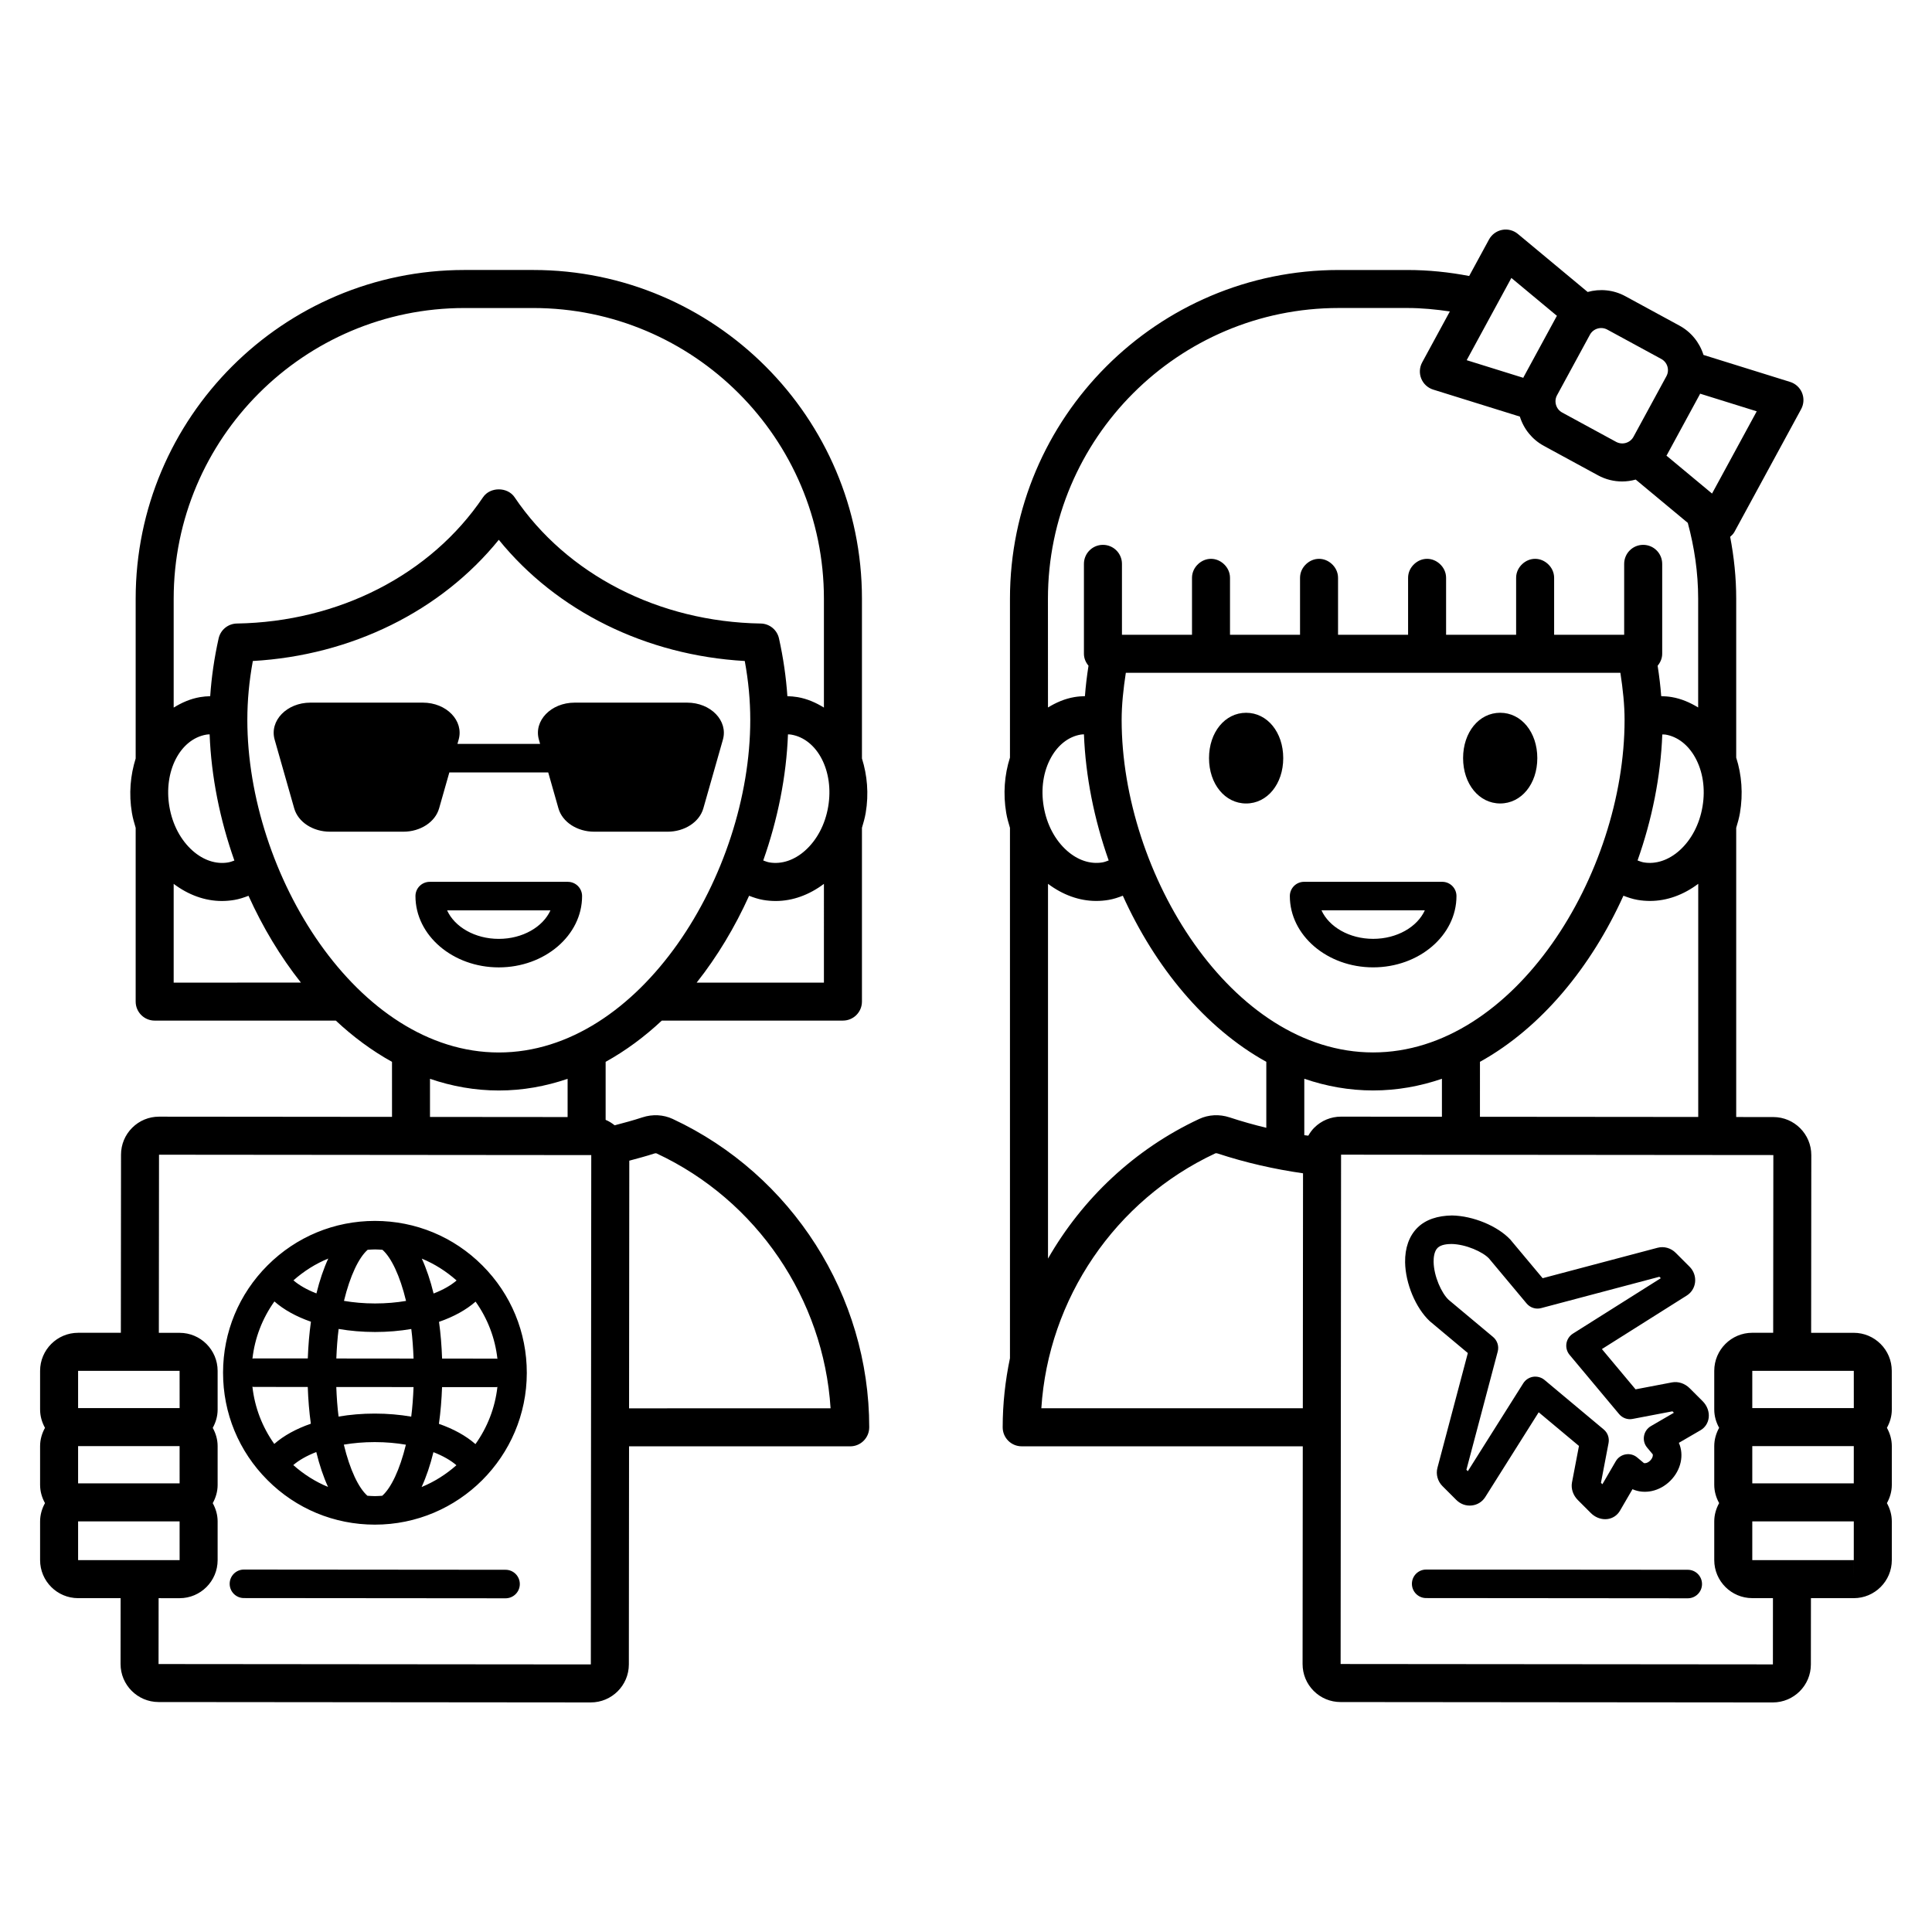
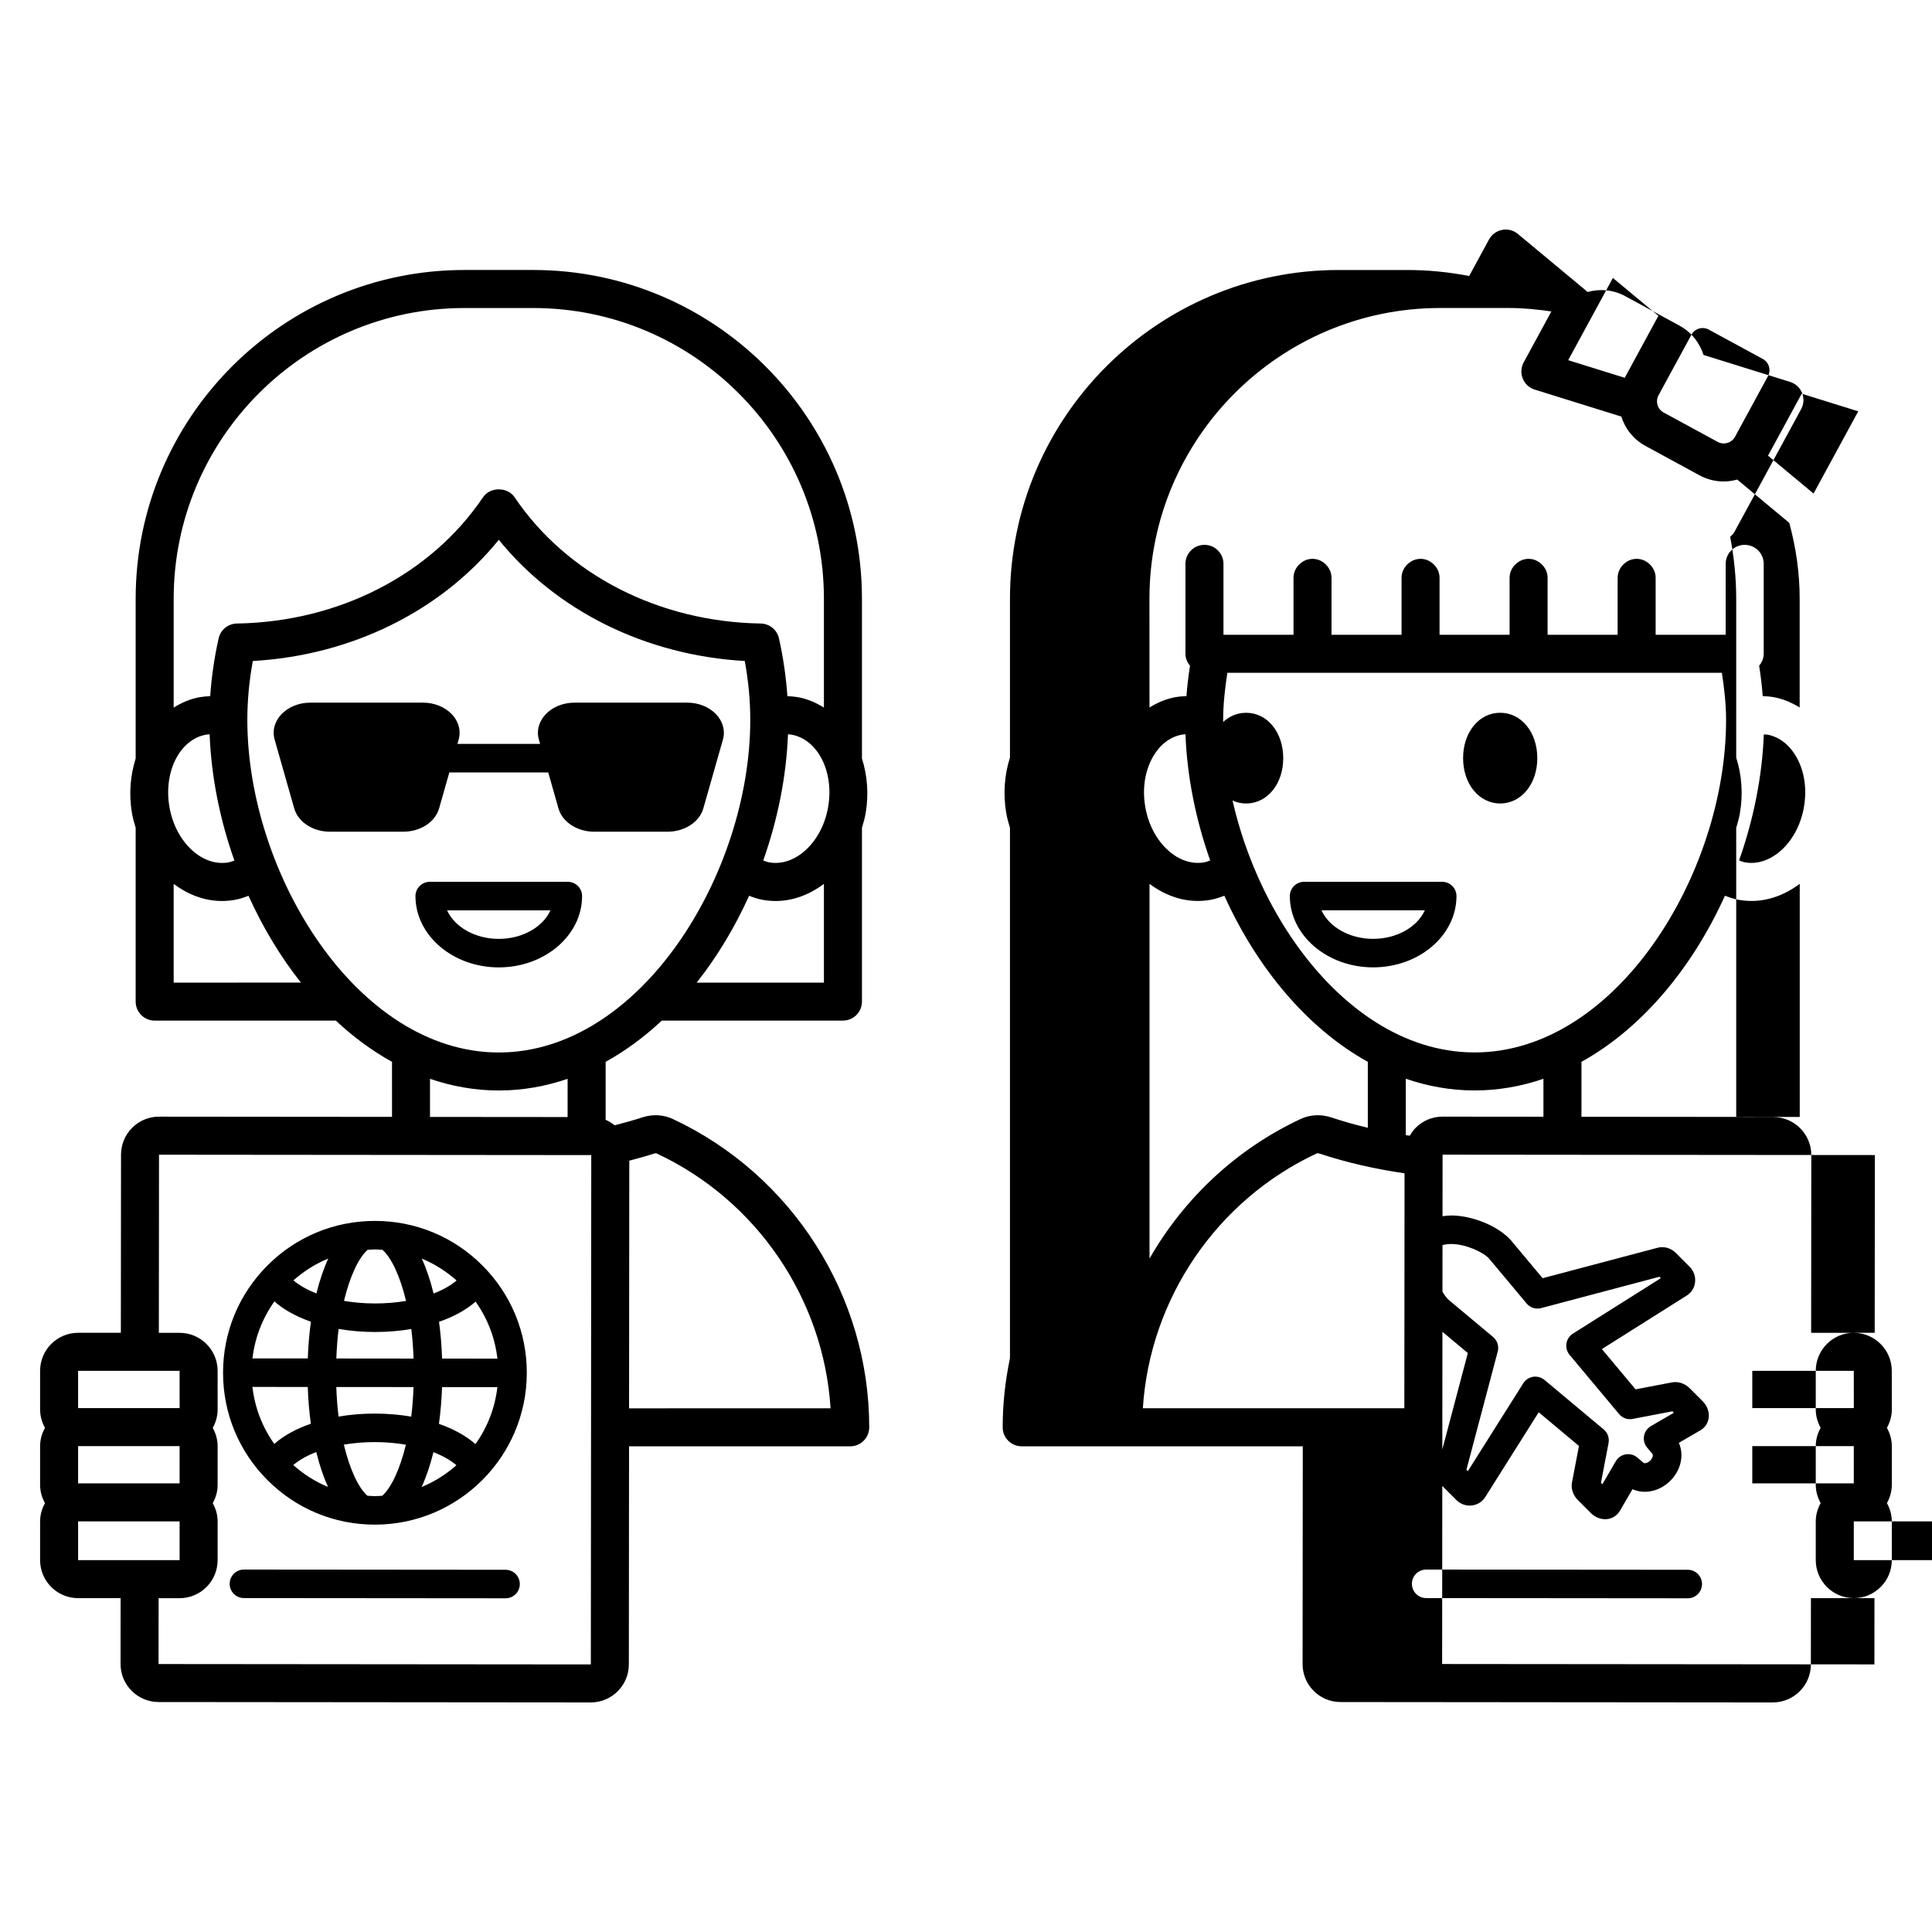
<svg xmlns="http://www.w3.org/2000/svg" fill="#000000" width="800px" height="800px" version="1.1" viewBox="144 144 512 512">
-   <path d="m484.07 344.91c0 6.852-4.227 12.02-9.832 12.02-5.606 0-9.836-5.168-9.836-12.02 0-6.852 4.231-12.016 9.836-12.016 5.606 0 9.832 5.164 9.832 12.016zm57.496 12.016c5.606 0 9.836-5.168 9.836-12.02 0-6.852-4.231-12.016-9.836-12.016-5.606 0-9.832 5.164-9.832 12.016 0 6.852 4.227 12.02 9.832 12.02zm-33.664 43.434c-12.176 0-22.082-8.477-22.082-18.895 0-2.086 1.691-3.777 3.777-3.777h36.605c2.086 0 3.777 1.691 3.777 3.777 0.004 10.418-9.898 18.895-22.078 18.895zm0-7.555c6.312 0 11.695-3.16 13.691-7.559h-27.387c2.004 4.398 7.387 7.559 13.695 7.559zm-133.55 129.45c0 2.785-2.254 5.039-5.039 5.039l-58.609-0.004-0.051 57.805c-0.004 5.551-4.527 10.066-10.082 10.066h-0.004l-114.55-0.102c-5.559-0.012-10.07-4.535-10.066-10.086l0.016-17.445h-11.262c-5.559 0-10.078-4.523-10.078-10.078v-10.262c0-1.766 0.496-3.398 1.297-4.844-0.801-1.445-1.297-3.078-1.297-4.844v-10.262c0-1.766 0.496-3.402 1.297-4.848-0.801-1.445-1.297-3.082-1.297-4.848v-10.258c0-5.555 4.519-10.078 10.078-10.078h11.324l0.043-47.211c0.004-2.691 1.055-5.219 2.961-7.125 1.902-1.898 4.426-2.941 7.113-2.941h0.02l61.723 0.055-0.004-14.582c-5.301-2.938-10.285-6.621-14.887-10.93h-48.004c-2.781 0-5.039-2.254-5.039-5.039v-46.055c-0.387-1.289-0.766-2.582-0.992-3.938-0.863-5.09-0.395-10.02 0.992-14.434v-42.34c0-48.035 39.082-87.117 87.117-87.117h18.238c48.035 0 87.117 39.082 87.117 87.117v42.336c1.391 4.414 1.855 9.344 0.992 14.438-0.23 1.352-0.605 2.648-0.992 3.938v46.051c0 2.785-2.254 5.039-5.039 5.039h-48c-4.602 4.309-9.586 7.992-14.887 10.93v15.375c0.863 0.352 1.652 0.859 2.394 1.445 2.453-0.645 4.906-1.301 7.332-2.098 2.703-0.891 5.57-0.742 8.07 0.422 31.625 14.781 52.059 46.852 52.059 81.711zm-12.004-144.02c-3.898 2.922-8.277 4.539-12.766 4.539-1.105 0-2.219-0.09-3.328-0.281-1.305-0.223-2.531-0.641-3.734-1.105-3.754 8.309-8.434 16.113-13.895 23.016h33.723zm-8.672-39.555c-0.285-0.047-0.57-0.047-0.855-0.07-0.426 11.184-2.719 22.586-6.555 33.426 0.547 0.199 1.082 0.422 1.668 0.52 3.18 0.527 6.516-0.566 9.383-3.106 3.176-2.812 5.367-6.961 6.164-11.684 1.586-9.34-2.816-17.898-9.805-19.086zm-163.65-7.16c2.133-1.316 4.441-2.34 6.992-2.773 0.898-0.152 1.797-0.223 2.688-0.25 0.34-5.008 1.062-10.062 2.231-15.312 0.508-2.277 2.508-3.902 4.836-3.945 27.008-0.438 51.391-12.953 65.238-33.469 1.875-2.781 6.481-2.781 8.355 0 13.844 20.516 38.23 33.031 65.234 33.469 2.328 0.039 4.328 1.668 4.836 3.941 1.152 5.168 1.883 10.293 2.227 15.316 0.895 0.023 1.793 0.094 2.695 0.246 2.551 0.434 4.856 1.457 6.988 2.773v-28.844c0-42.48-34.562-77.043-77.039-77.043h-18.238c-42.48 0-77.043 34.562-77.043 77.043zm-1.137 26.25c0.801 4.723 2.988 8.871 6.164 11.684 2.871 2.543 6.211 3.633 9.383 3.106 0.578-0.098 1.125-0.305 1.676-0.508-3.84-10.848-6.133-22.254-6.559-33.441-0.285 0.023-0.566 0.023-0.855 0.07-6.992 1.188-11.391 9.746-9.809 19.09zm34.859 46.633c-5.461-6.898-10.137-14.703-13.891-23.008-1.211 0.461-2.441 0.879-3.742 1.098-1.109 0.188-2.223 0.281-3.324 0.281-4.488 0-8.871-1.613-12.766-4.539v26.172zm52.438 18.516c37.531 0 66.641-47.375 66.641-88.129 0-5.133-0.477-10.277-1.457-15.617-26.16-1.492-49.855-13.215-65.184-32.121-15.328 18.906-39.023 30.629-65.184 32.121-0.98 5.344-1.457 10.484-1.457 15.617 0 40.754 29.109 88.129 66.641 88.129zm0 10.074c-6.332 0-12.426-1.109-18.234-3.094v10.102l36.469 0.031v-10.133c-5.809 1.984-11.902 3.094-18.234 3.094zm-111.49 84.172h26.898 0.008l-0.008-9.875h-26.898zm0 19.949h26.898 0.004l-0.004-9.875h-26.898zm26.902 20.34-0.004-10.262h-26.898v10.262zm109.09-107.34-114.55-0.102-0.043 47.203h5.5c5.559 0 10.078 4.523 10.078 10.078v10.258c0 1.766-0.496 3.402-1.297 4.848 0.801 1.445 1.297 3.082 1.297 4.848v10.262c0 1.766-0.496 3.398-1.297 4.844 0.801 1.445 1.297 3.078 1.297 4.844v10.262c0 5.555-4.519 10.078-10.078 10.078l-5.562-0.004-0.016 17.457 114.56 0.102zm63.422 67.105c-1.848-28.984-19.523-55.125-46.082-67.535-0.156-0.078-0.41-0.07-0.637 0.012-0.004 0-0.004 0-0.008 0.004-2.191 0.723-4.406 1.289-6.617 1.895l-0.059 65.629zm-87.93-116.85c-12.176 0-22.082-8.477-22.082-18.895 0-2.086 1.691-3.777 3.777-3.777h36.605c2.086 0 3.777 1.691 3.777 3.777 0.004 10.418-9.902 18.895-22.078 18.895zm0-7.555c6.312 0 11.699-3.16 13.695-7.559h-27.391c1.996 4.398 7.383 7.559 13.695 7.559zm-15.816-34.578 2.715-9.535h26.203l2.711 9.535c1.031 3.617 4.957 6.176 9.477 6.176h19.441c4.519 0 8.445-2.559 9.477-6.176l5.184-18.211c1.426-5.016-3.207-9.816-9.477-9.816h-29.805c-6.269 0-10.902 4.801-9.477 9.816l0.316 1.117h-21.902l0.316-1.117c1.426-5.016-3.207-9.816-9.477-9.816h-29.805c-6.269 0-10.902 4.801-9.477 9.816l5.184 18.211c1.027 3.617 4.953 6.176 9.477 6.176h19.441c4.523 0 8.449-2.559 9.477-6.176zm-45.488 178c-7.598-7.606-11.773-17.719-11.766-28.473 0.012-10.746 4.203-20.852 11.812-28.441 7.602-7.586 17.695-11.766 28.43-11.766h0.039c10.75 0.012 20.855 4.203 28.449 11.812 7.598 7.606 11.773 17.719 11.766 28.473-0.023 22.18-18.074 40.207-40.246 40.207h-0.043c-10.746-0.008-20.848-4.199-28.441-11.812zm16.059 1.82c-1.234-2.691-2.277-5.793-3.121-9.246-2.578 0.992-4.625 2.188-6.094 3.449 2.769 2.457 5.867 4.422 9.215 5.797zm20.633-11.195c-2.523-0.434-5.277-0.684-8.227-0.688h-0.043c-2.93 0-5.668 0.246-8.18 0.672 1.609 6.684 3.922 11.504 6.25 13.547 0.652 0.039 1.301 0.098 1.961 0.098h0.035c0.648 0 1.289-0.055 1.93-0.094 2.328-2.043 4.648-6.856 6.273-13.535zm24.25-15.309c-0.102 0.008-0.188 0.059-0.289 0.059h-0.004l-14.375-0.012c-0.125 3.375-0.395 6.641-0.832 9.738 3.894 1.355 7.188 3.176 9.68 5.371 3.195-4.481 5.199-9.66 5.82-15.156zm-5.785-22.605c-2.496 2.191-5.793 4.008-9.691 5.356 0.434 3.094 0.695 6.359 0.816 9.738l14.371 0.012c0.105 0 0.191 0.051 0.293 0.059-0.609-5.496-2.602-10.676-5.789-15.164zm-14.25-11.395c1.234 2.691 2.277 5.793 3.121 9.242 2.578-0.992 4.625-2.188 6.094-3.453-2.769-2.449-5.867-4.414-9.215-5.789zm-0.055 60.523c3.352-1.367 6.453-3.324 9.223-5.773-1.465-1.266-3.512-2.465-6.09-3.461-0.844 3.445-1.895 6.543-3.133 9.234zm-20.574-49.328c2.523 0.43 5.277 0.684 8.223 0.684h0.043c2.93 0 5.672-0.246 8.184-0.672-1.609-6.684-3.922-11.5-6.25-13.547-0.652-0.039-1.301-0.098-1.961-0.098h-0.035c-0.648 0-1.285 0.055-1.926 0.094-2.336 2.043-4.656 6.859-6.277 13.539zm-2.027 15.27 20.473 0.02c-0.109-2.738-0.289-5.391-0.605-7.836-3.027 0.516-6.242 0.793-9.578 0.793h-0.051c-3.352-0.004-6.586-0.285-9.625-0.805-0.316 2.438-0.5 5.09-0.613 7.828zm-0.008 7.555c0.105 2.738 0.289 5.391 0.605 7.836 3.027-0.516 6.242-0.793 9.574-0.793h0.051c3.352 0.004 6.586 0.285 9.629 0.809 0.32-2.445 0.504-5.094 0.617-7.836zm-11.352-28.262c1.469 1.266 3.512 2.461 6.09 3.461 0.848-3.449 1.898-6.551 3.137-9.238-3.356 1.367-6.457 3.328-9.227 5.777zm-10.867 20.742c0.102-0.008 0.188-0.059 0.289-0.059h0.004l14.375 0.012c0.125-3.375 0.395-6.641 0.832-9.734-3.894-1.355-7.188-3.176-9.68-5.371-3.195 4.484-5.195 9.66-5.82 15.152zm-0.008 7.441c0.613 5.5 2.606 10.68 5.793 15.164 2.496-2.191 5.797-4.008 9.691-5.356-0.434-3.098-0.695-6.363-0.816-9.738l-14.371-0.012c-0.105 0-0.195-0.051-0.297-0.059zm67.086 48.516-69.332-0.059h-0.004c-2.086 0-3.777 1.688-3.777 3.773-0.004 2.09 1.688 3.785 3.777 3.785l69.332 0.059h0.004c2.086 0 3.777-1.688 3.777-3.773 0-2.094-1.691-3.785-3.777-3.785zm313.3 0-69.328-0.059h-0.004c-2.086 0-3.777 1.688-3.777 3.773 0 2.09 1.688 3.785 3.773 3.785l69.328 0.059h0.004c2.086 0 3.777-1.688 3.777-3.773 0-2.094-1.688-3.785-3.773-3.785zm3.938-44.68c1.199 1.191 1.805 2.844 1.605 4.402-0.176 1.402-0.973 2.609-2.176 3.305l-5.731 3.332c1.418 3.191 0.602 7.199-2.254 10.047-2.84 2.844-6.848 3.664-10.035 2.242l-3.336 5.734c-0.719 1.215-1.922 2.004-3.32 2.18-0.191 0.02-0.391 0.035-0.582 0.035-1.379 0-2.769-0.594-3.816-1.652l-3.414-3.414c-1.277-1.277-1.863-3.019-1.566-4.656l1.852-9.691-10.672-8.922-14.18 22.496c-0.789 1.234-2.07 2.035-3.531 2.199-1.555 0.176-3.031-0.367-4.133-1.473l-3.66-3.66c-1.273-1.273-1.785-3.129-1.332-4.836l8.059-30.426-10.086-8.438c-3.758-3.519-6.445-10.016-6.539-15.598-0.059-3.805 1.062-6.973 3.258-9.164 2.195-2.195 5.391-3.199 9.164-3.258 5.578 0.094 12.078 2.781 15.457 6.383l8.57 10.242 30.43-8.059c1.723-0.469 3.582 0.062 4.856 1.359l3.641 3.641c1.098 1.086 1.637 2.598 1.473 4.121-0.164 1.465-0.969 2.762-2.215 3.539l-22.48 14.18 8.922 10.672 9.664-1.844c1.648-0.305 3.398 0.277 4.684 1.559zm-7.621 3.066-0.379-0.379-10.535 2.012c-1.344 0.281-2.731-0.234-3.606-1.285l-13.121-15.691c-0.699-0.836-1.004-1.934-0.836-3.012 0.172-1.078 0.797-2.027 1.719-2.613l23.293-14.688-0.379-0.379-31.32 8.301c-1.422 0.391-2.926-0.102-3.867-1.227l-9.973-11.93c-1.613-1.719-6.082-3.769-9.93-3.832-0.961 0.012-2.746 0.098-3.695 1.043-0.945 0.945-1.059 2.723-1.043 3.695 0.062 3.848 2.117 8.316 3.988 10.066l11.773 9.84c1.121 0.941 1.605 2.449 1.227 3.867l-8.297 31.316 0.379 0.379 14.688-23.297c0.586-0.922 1.535-1.543 2.613-1.719 1.059-0.152 2.176 0.137 3.012 0.836l15.691 13.121c1.055 0.879 1.543 2.258 1.285 3.606l-2.012 10.535 0.379 0.379 3.543-6.09c0.562-0.965 1.516-1.629 2.613-1.82 1.102-0.203 2.223 0.102 3.074 0.82l1.766 1.477c0.133 0.09 0.926 0.102 1.672-0.656 0.766-0.766 0.758-1.57 0.664-1.676l-1.477-1.77c-0.715-0.852-1.02-1.977-0.82-3.074 0.191-1.098 0.855-2.051 1.82-2.613zm57.754-0.852c0 1.766-0.496 3.402-1.297 4.848 0.801 1.445 1.297 3.082 1.297 4.848v10.262c0 1.766-0.496 3.398-1.297 4.844 0.801 1.445 1.297 3.078 1.297 4.844v10.262c0 5.555-4.523 10.078-10.078 10.078h-11.355l-0.016 17.57c0 5.551-4.523 10.066-10.082 10.066h-0.004l-114.55-0.102c-2.695-0.004-5.227-1.051-7.125-2.957-1.898-1.902-2.945-4.438-2.941-7.133l0.051-57.676-74.488-0.008c-2.785 0-5.039-2.254-5.039-5.039 0-6.223 0.68-12.348 1.93-18.312v-140.56c-0.387-1.289-0.766-2.582-0.992-3.934-0.855-5.055-0.473-10.098 0.992-14.672v-42.102c0-48.035 39.078-87.117 87.117-87.117h18.238c5.59 0 11.043 0.578 16.34 1.59l5.258-9.676c0.723-1.324 1.996-2.258 3.477-2.543 1.48-0.289 3.012 0.113 4.172 1.074l18.492 15.379c3.242-0.895 6.812-0.605 9.992 1.125l14.32 7.785c3.086 1.676 5.332 4.438 6.387 7.777l22.949 7.148c1.441 0.449 2.609 1.52 3.172 2.914 0.566 1.398 0.477 2.973-0.242 4.301l-17.703 32.574c-0.277 0.504-0.691 0.891-1.109 1.266 1.02 5.32 1.602 10.793 1.602 16.406v42.102c1.469 4.574 1.848 9.617 0.992 14.672-0.23 1.352-0.605 2.648-0.992 3.938v76.641l9.836 0.008c5.551 0 10.066 4.523 10.066 10.082l-0.043 47.094h11.289c5.555 0 10.078 4.523 10.078 10.078zm-36.977-10.258v9.875h26.902 0.004l-0.004-9.875zm0 19.953v9.875h26.898l0.004-9.875zm-22.625-262.67c-0.035 0.066-0.094 0.109-0.129 0.176l12.09 10.055 11.844-21.793-15.008-4.676c-0.035 0.066-0.051 0.137-0.086 0.203zm-77.859 158.34c37.531 0 66.641-47.375 66.641-88.129 0-3.953-0.445-8.137-1.113-12.48l-131.06-0.004c-0.664 4.34-1.109 8.52-1.109 12.48 0 40.758 29.113 88.133 66.641 88.133zm-66.328-41.531c-1.203 0.465-2.434 0.883-3.738 1.105-1.105 0.188-2.219 0.281-3.324 0.281-4.488 0-8.871-1.617-12.766-4.539v99.316c9.094-15.867 22.906-28.984 40.051-36.996 2.508-1.168 5.371-1.312 8.074-0.422 3.219 1.062 6.465 1.973 9.727 2.758v-17.48c-16.27-9.012-29.527-25.215-38.023-44.023zm94.641 58.582 57.848 0.051v-61.789c-3.898 2.926-8.277 4.539-12.766 4.539-1.105 0-2.215-0.09-3.324-0.281-1.305-0.223-2.531-0.641-3.734-1.105-8.5 18.809-21.758 35.012-38.02 44.02zm58.98-82.199c0.801-4.723 0.102-9.359-1.969-13.062-1.875-3.344-4.656-5.484-7.836-6.023-0.285-0.047-0.566-0.008-0.852-0.031-0.43 11.172-2.723 22.559-6.555 33.387 0.547 0.199 1.082 0.422 1.668 0.52 3.152 0.531 6.504-0.562 9.383-3.106 3.172-2.812 5.363-6.961 6.16-11.684zm-38.547-109.02c-0.434 0.793-0.527 1.707-0.27 2.574 0.254 0.867 0.832 1.578 1.625 2.012l14.32 7.785c1.637 0.879 3.699 0.281 4.586-1.359l8.715-16.035c0.434-0.793 0.531-1.707 0.277-2.574-0.254-0.867-0.836-1.578-1.629-2.012l-14.32-7.785c-1.633-0.883-3.695-0.281-4.59 1.359zm-23.949-9.285 15.004 4.672c0.035-0.062 0.051-0.133 0.082-0.199l8.715-16.039c0.035-0.066 0.086-0.117 0.125-0.18l-12.082-10.047zm-110.96 92.035c2.152-1.312 4.465-2.324 6.992-2.75 0.938-0.16 1.871-0.227 2.801-0.25 0.191-2.609 0.516-5.312 0.945-8.062-0.723-0.871-1.211-1.949-1.211-3.168v-23.828c0-2.781 2.254-5.039 5.039-5.039s5.039 2.254 5.039 5.039v18.789h18.562v-15.086c0-1.484 0.668-2.781 1.684-3.703 0.895-0.809 2.051-1.332 3.352-1.332 1.301 0 2.461 0.527 3.352 1.332 1.02 0.922 1.684 2.223 1.684 3.703v15.086h18.559v-15.086c0-1.484 0.668-2.781 1.684-3.703 0.895-0.809 2.051-1.332 3.352-1.332s2.461 0.527 3.352 1.332c1.02 0.922 1.684 2.223 1.684 3.703v15.086h18.562v-15.086c0-1.484 0.668-2.781 1.684-3.703 0.895-0.809 2.051-1.332 3.352-1.332s2.461 0.527 3.352 1.332c1.02 0.922 1.684 2.223 1.684 3.703v15.086h18.559v-15.086c0-1.484 0.668-2.781 1.684-3.703 0.895-0.809 2.051-1.332 3.352-1.332 1.301 0 2.461 0.527 3.352 1.332 1.02 0.922 1.684 2.223 1.684 3.703v15.086h18.562v-18.789c0-2.781 2.254-5.039 5.039-5.039s5.039 2.254 5.039 5.039v23.828c0 1.219-0.488 2.297-1.211 3.168 0.43 2.75 0.758 5.457 0.949 8.062 0.93 0.023 1.863 0.09 2.801 0.25 2.523 0.426 4.84 1.438 6.992 2.75v-28.82c0-6.965-1.012-13.68-2.75-20.102l-13.801-11.473c-1.168 0.324-2.379 0.5-3.602 0.5-2.164 0-4.363-0.523-6.394-1.629-0.004 0-0.004 0-0.004-0.004l-14.316-7.785c-3.086-1.672-5.336-4.434-6.387-7.777l-22.957-7.148c-1.441-0.449-2.609-1.52-3.172-2.914-0.566-1.398-0.477-2.973 0.242-4.301l7.336-13.5c-3.676-0.539-7.406-0.914-11.23-0.914h-18.238c-42.48 0-77.043 34.562-77.043 77.043zm-1.129 26.27c0.797 4.723 2.988 8.871 6.16 11.684 2.867 2.539 6.188 3.633 9.383 3.106 0.586-0.098 1.125-0.32 1.672-0.52-3.836-10.844-6.125-22.242-6.555-33.426-0.285 0.023-0.57 0.023-0.855 0.07-3.184 0.539-5.965 2.68-7.836 6.023-2.074 3.699-2.773 8.34-1.969 13.062zm68.719 97.18c-7.613-1.098-15.18-2.801-22.629-5.254-0.242-0.09-0.48-0.094-0.648-0.016-26.555 12.414-44.23 38.559-46.074 67.535h69.297zm10.074-15.016h0.02l26.715 0.023v-10.059c-5.805 1.984-11.898 3.094-18.234 3.094s-12.43-1.109-18.238-3.098v14.953c0.352 0.055 0.707 0.078 1.059 0.129 0.438-0.75 0.938-1.469 1.57-2.102 1.898-1.898 4.422-2.941 7.109-2.941zm114.46 127.6h-5.477c-5.555 0-10.078-4.523-10.078-10.078v-10.262c0-1.766 0.496-3.398 1.297-4.844-0.801-1.445-1.297-3.078-1.297-4.844v-10.262c0-1.766 0.496-3.402 1.297-4.848-0.801-1.445-1.297-3.082-1.297-4.848v-10.258c0-5.555 4.523-10.078 10.078-10.078h5.539l0.043-47.098-114.56-0.102-0.117 134.98 114.56 0.102zm21.426-20.34h-26.902v10.262h26.898zm0.004 10.262h-0.004v5.035z" />
+   <path d="m484.07 344.91c0 6.852-4.227 12.02-9.832 12.02-5.606 0-9.836-5.168-9.836-12.02 0-6.852 4.231-12.016 9.836-12.016 5.606 0 9.832 5.164 9.832 12.016zm57.496 12.016c5.606 0 9.836-5.168 9.836-12.02 0-6.852-4.231-12.016-9.836-12.016-5.606 0-9.832 5.164-9.832 12.016 0 6.852 4.227 12.02 9.832 12.02zm-33.664 43.434c-12.176 0-22.082-8.477-22.082-18.895 0-2.086 1.691-3.777 3.777-3.777h36.605c2.086 0 3.777 1.691 3.777 3.777 0.004 10.418-9.898 18.895-22.078 18.895zm0-7.555c6.312 0 11.695-3.16 13.691-7.559h-27.387c2.004 4.398 7.387 7.559 13.695 7.559zm-133.55 129.45c0 2.785-2.254 5.039-5.039 5.039l-58.609-0.004-0.051 57.805c-0.004 5.551-4.527 10.066-10.082 10.066h-0.004l-114.55-0.102c-5.559-0.012-10.07-4.535-10.066-10.086l0.016-17.445h-11.262c-5.559 0-10.078-4.523-10.078-10.078v-10.262c0-1.766 0.496-3.398 1.297-4.844-0.801-1.445-1.297-3.078-1.297-4.844v-10.262c0-1.766 0.496-3.402 1.297-4.848-0.801-1.445-1.297-3.082-1.297-4.848v-10.258c0-5.555 4.519-10.078 10.078-10.078h11.324l0.043-47.211c0.004-2.691 1.055-5.219 2.961-7.125 1.902-1.898 4.426-2.941 7.113-2.941h0.02l61.723 0.055-0.004-14.582c-5.301-2.938-10.285-6.621-14.887-10.93h-48.004c-2.781 0-5.039-2.254-5.039-5.039v-46.055c-0.387-1.289-0.766-2.582-0.992-3.938-0.863-5.09-0.395-10.02 0.992-14.434v-42.34c0-48.035 39.082-87.117 87.117-87.117h18.238c48.035 0 87.117 39.082 87.117 87.117v42.336c1.391 4.414 1.855 9.344 0.992 14.438-0.23 1.352-0.605 2.648-0.992 3.938v46.051c0 2.785-2.254 5.039-5.039 5.039h-48c-4.602 4.309-9.586 7.992-14.887 10.93v15.375c0.863 0.352 1.652 0.859 2.394 1.445 2.453-0.645 4.906-1.301 7.332-2.098 2.703-0.891 5.57-0.742 8.07 0.422 31.625 14.781 52.059 46.852 52.059 81.711zm-12.004-144.02c-3.898 2.922-8.277 4.539-12.766 4.539-1.105 0-2.219-0.09-3.328-0.281-1.305-0.223-2.531-0.641-3.734-1.105-3.754 8.309-8.434 16.113-13.895 23.016h33.723zm-8.672-39.555c-0.285-0.047-0.57-0.047-0.855-0.07-0.426 11.184-2.719 22.586-6.555 33.426 0.547 0.199 1.082 0.422 1.668 0.52 3.18 0.527 6.516-0.566 9.383-3.106 3.176-2.812 5.367-6.961 6.164-11.684 1.586-9.34-2.816-17.898-9.805-19.086zm-163.65-7.16c2.133-1.316 4.441-2.34 6.992-2.773 0.898-0.152 1.797-0.223 2.688-0.25 0.34-5.008 1.062-10.062 2.231-15.312 0.508-2.277 2.508-3.902 4.836-3.945 27.008-0.438 51.391-12.953 65.238-33.469 1.875-2.781 6.481-2.781 8.355 0 13.844 20.516 38.23 33.031 65.234 33.469 2.328 0.039 4.328 1.668 4.836 3.941 1.152 5.168 1.883 10.293 2.227 15.316 0.895 0.023 1.793 0.094 2.695 0.246 2.551 0.434 4.856 1.457 6.988 2.773v-28.844c0-42.48-34.562-77.043-77.039-77.043h-18.238c-42.48 0-77.043 34.562-77.043 77.043zm-1.137 26.25c0.801 4.723 2.988 8.871 6.164 11.684 2.871 2.543 6.211 3.633 9.383 3.106 0.578-0.098 1.125-0.305 1.676-0.508-3.84-10.848-6.133-22.254-6.559-33.441-0.285 0.023-0.566 0.023-0.855 0.07-6.992 1.188-11.391 9.746-9.809 19.09zm34.859 46.633c-5.461-6.898-10.137-14.703-13.891-23.008-1.211 0.461-2.441 0.879-3.742 1.098-1.109 0.188-2.223 0.281-3.324 0.281-4.488 0-8.871-1.613-12.766-4.539v26.172zm52.438 18.516c37.531 0 66.641-47.375 66.641-88.129 0-5.133-0.477-10.277-1.457-15.617-26.16-1.492-49.855-13.215-65.184-32.121-15.328 18.906-39.023 30.629-65.184 32.121-0.98 5.344-1.457 10.484-1.457 15.617 0 40.754 29.109 88.129 66.641 88.129zm0 10.074c-6.332 0-12.426-1.109-18.234-3.094v10.102l36.469 0.031v-10.133c-5.809 1.984-11.902 3.094-18.234 3.094zm-111.49 84.172h26.898 0.008l-0.008-9.875h-26.898zm0 19.949h26.898 0.004l-0.004-9.875h-26.898zm26.902 20.34-0.004-10.262h-26.898v10.262zm109.09-107.34-114.55-0.102-0.043 47.203h5.5c5.559 0 10.078 4.523 10.078 10.078v10.258c0 1.766-0.496 3.402-1.297 4.848 0.801 1.445 1.297 3.082 1.297 4.848v10.262c0 1.766-0.496 3.398-1.297 4.844 0.801 1.445 1.297 3.078 1.297 4.844v10.262c0 5.555-4.519 10.078-10.078 10.078l-5.562-0.004-0.016 17.457 114.56 0.102zm63.422 67.105c-1.848-28.984-19.523-55.125-46.082-67.535-0.156-0.078-0.41-0.07-0.637 0.012-0.004 0-0.004 0-0.008 0.004-2.191 0.723-4.406 1.289-6.617 1.895l-0.059 65.629zm-87.93-116.85c-12.176 0-22.082-8.477-22.082-18.895 0-2.086 1.691-3.777 3.777-3.777h36.605c2.086 0 3.777 1.691 3.777 3.777 0.004 10.418-9.902 18.895-22.078 18.895zm0-7.555c6.312 0 11.699-3.16 13.695-7.559h-27.391c1.996 4.398 7.383 7.559 13.695 7.559zm-15.816-34.578 2.715-9.535h26.203l2.711 9.535c1.031 3.617 4.957 6.176 9.477 6.176h19.441c4.519 0 8.445-2.559 9.477-6.176l5.184-18.211c1.426-5.016-3.207-9.816-9.477-9.816h-29.805c-6.269 0-10.902 4.801-9.477 9.816l0.316 1.117h-21.902l0.316-1.117c1.426-5.016-3.207-9.816-9.477-9.816h-29.805c-6.269 0-10.902 4.801-9.477 9.816l5.184 18.211c1.027 3.617 4.953 6.176 9.477 6.176h19.441c4.523 0 8.449-2.559 9.477-6.176zm-45.488 178c-7.598-7.606-11.773-17.719-11.766-28.473 0.012-10.746 4.203-20.852 11.812-28.441 7.602-7.586 17.695-11.766 28.43-11.766h0.039c10.75 0.012 20.855 4.203 28.449 11.812 7.598 7.606 11.773 17.719 11.766 28.473-0.023 22.18-18.074 40.207-40.246 40.207h-0.043c-10.746-0.008-20.848-4.199-28.441-11.812zm16.059 1.82c-1.234-2.691-2.277-5.793-3.121-9.246-2.578 0.992-4.625 2.188-6.094 3.449 2.769 2.457 5.867 4.422 9.215 5.797zm20.633-11.195c-2.523-0.434-5.277-0.684-8.227-0.688h-0.043c-2.93 0-5.668 0.246-8.18 0.672 1.609 6.684 3.922 11.504 6.25 13.547 0.652 0.039 1.301 0.098 1.961 0.098h0.035c0.648 0 1.289-0.055 1.93-0.094 2.328-2.043 4.648-6.856 6.273-13.535zm24.25-15.309c-0.102 0.008-0.188 0.059-0.289 0.059h-0.004l-14.375-0.012c-0.125 3.375-0.395 6.641-0.832 9.738 3.894 1.355 7.188 3.176 9.68 5.371 3.195-4.481 5.199-9.66 5.82-15.156zm-5.785-22.605c-2.496 2.191-5.793 4.008-9.691 5.356 0.434 3.094 0.695 6.359 0.816 9.738l14.371 0.012c0.105 0 0.191 0.051 0.293 0.059-0.609-5.496-2.602-10.676-5.789-15.164zm-14.25-11.395c1.234 2.691 2.277 5.793 3.121 9.242 2.578-0.992 4.625-2.188 6.094-3.453-2.769-2.449-5.867-4.414-9.215-5.789zm-0.055 60.523c3.352-1.367 6.453-3.324 9.223-5.773-1.465-1.266-3.512-2.465-6.09-3.461-0.844 3.445-1.895 6.543-3.133 9.234zm-20.574-49.328c2.523 0.43 5.277 0.684 8.223 0.684h0.043c2.93 0 5.672-0.246 8.184-0.672-1.609-6.684-3.922-11.5-6.25-13.547-0.652-0.039-1.301-0.098-1.961-0.098h-0.035c-0.648 0-1.285 0.055-1.926 0.094-2.336 2.043-4.656 6.859-6.277 13.539zm-2.027 15.27 20.473 0.02c-0.109-2.738-0.289-5.391-0.605-7.836-3.027 0.516-6.242 0.793-9.578 0.793h-0.051c-3.352-0.004-6.586-0.285-9.625-0.805-0.316 2.438-0.5 5.09-0.613 7.828zm-0.008 7.555c0.105 2.738 0.289 5.391 0.605 7.836 3.027-0.516 6.242-0.793 9.574-0.793h0.051c3.352 0.004 6.586 0.285 9.629 0.809 0.32-2.445 0.504-5.094 0.617-7.836zm-11.352-28.262c1.469 1.266 3.512 2.461 6.09 3.461 0.848-3.449 1.898-6.551 3.137-9.238-3.356 1.367-6.457 3.328-9.227 5.777zm-10.867 20.742c0.102-0.008 0.188-0.059 0.289-0.059h0.004l14.375 0.012c0.125-3.375 0.395-6.641 0.832-9.734-3.894-1.355-7.188-3.176-9.68-5.371-3.195 4.484-5.195 9.66-5.82 15.152zm-0.008 7.441c0.613 5.5 2.606 10.68 5.793 15.164 2.496-2.191 5.797-4.008 9.691-5.356-0.434-3.098-0.695-6.363-0.816-9.738l-14.371-0.012c-0.105 0-0.195-0.051-0.297-0.059zm67.086 48.516-69.332-0.059h-0.004c-2.086 0-3.777 1.688-3.777 3.773-0.004 2.09 1.688 3.785 3.777 3.785l69.332 0.059h0.004c2.086 0 3.777-1.688 3.777-3.773 0-2.094-1.691-3.785-3.777-3.785zm313.3 0-69.328-0.059h-0.004c-2.086 0-3.777 1.688-3.777 3.773 0 2.09 1.688 3.785 3.773 3.785l69.328 0.059h0.004c2.086 0 3.777-1.688 3.777-3.773 0-2.094-1.688-3.785-3.773-3.785zm3.938-44.68c1.199 1.191 1.805 2.844 1.605 4.402-0.176 1.402-0.973 2.609-2.176 3.305l-5.731 3.332c1.418 3.191 0.602 7.199-2.254 10.047-2.84 2.844-6.848 3.664-10.035 2.242l-3.336 5.734c-0.719 1.215-1.922 2.004-3.32 2.18-0.191 0.02-0.391 0.035-0.582 0.035-1.379 0-2.769-0.594-3.816-1.652l-3.414-3.414c-1.277-1.277-1.863-3.019-1.566-4.656l1.852-9.691-10.672-8.922-14.18 22.496c-0.789 1.234-2.07 2.035-3.531 2.199-1.555 0.176-3.031-0.367-4.133-1.473l-3.66-3.66c-1.273-1.273-1.785-3.129-1.332-4.836l8.059-30.426-10.086-8.438c-3.758-3.519-6.445-10.016-6.539-15.598-0.059-3.805 1.062-6.973 3.258-9.164 2.195-2.195 5.391-3.199 9.164-3.258 5.578 0.094 12.078 2.781 15.457 6.383l8.57 10.242 30.43-8.059c1.723-0.469 3.582 0.062 4.856 1.359l3.641 3.641c1.098 1.086 1.637 2.598 1.473 4.121-0.164 1.465-0.969 2.762-2.215 3.539l-22.48 14.18 8.922 10.672 9.664-1.844c1.648-0.305 3.398 0.277 4.684 1.559zm-7.621 3.066-0.379-0.379-10.535 2.012c-1.344 0.281-2.731-0.234-3.606-1.285l-13.121-15.691c-0.699-0.836-1.004-1.934-0.836-3.012 0.172-1.078 0.797-2.027 1.719-2.613l23.293-14.688-0.379-0.379-31.32 8.301c-1.422 0.391-2.926-0.102-3.867-1.227l-9.973-11.93c-1.613-1.719-6.082-3.769-9.93-3.832-0.961 0.012-2.746 0.098-3.695 1.043-0.945 0.945-1.059 2.723-1.043 3.695 0.062 3.848 2.117 8.316 3.988 10.066l11.773 9.84c1.121 0.941 1.605 2.449 1.227 3.867l-8.297 31.316 0.379 0.379 14.688-23.297c0.586-0.922 1.535-1.543 2.613-1.719 1.059-0.152 2.176 0.137 3.012 0.836l15.691 13.121c1.055 0.879 1.543 2.258 1.285 3.606l-2.012 10.535 0.379 0.379 3.543-6.09c0.562-0.965 1.516-1.629 2.613-1.82 1.102-0.203 2.223 0.102 3.074 0.82l1.766 1.477c0.133 0.09 0.926 0.102 1.672-0.656 0.766-0.766 0.758-1.57 0.664-1.676l-1.477-1.77c-0.715-0.852-1.02-1.977-0.82-3.074 0.191-1.098 0.855-2.051 1.82-2.613zm57.754-0.852c0 1.766-0.496 3.402-1.297 4.848 0.801 1.445 1.297 3.082 1.297 4.848v10.262c0 1.766-0.496 3.398-1.297 4.844 0.801 1.445 1.297 3.078 1.297 4.844v10.262c0 5.555-4.523 10.078-10.078 10.078h-11.355l-0.016 17.57c0 5.551-4.523 10.066-10.082 10.066h-0.004l-114.55-0.102c-2.695-0.004-5.227-1.051-7.125-2.957-1.898-1.902-2.945-4.438-2.941-7.133l0.051-57.676-74.488-0.008c-2.785 0-5.039-2.254-5.039-5.039 0-6.223 0.68-12.348 1.93-18.312v-140.56c-0.387-1.289-0.766-2.582-0.992-3.934-0.855-5.055-0.473-10.098 0.992-14.672v-42.102c0-48.035 39.078-87.117 87.117-87.117h18.238c5.59 0 11.043 0.578 16.34 1.59l5.258-9.676c0.723-1.324 1.996-2.258 3.477-2.543 1.48-0.289 3.012 0.113 4.172 1.074l18.492 15.379c3.242-0.895 6.812-0.605 9.992 1.125l14.32 7.785c3.086 1.676 5.332 4.438 6.387 7.777l22.949 7.148c1.441 0.449 2.609 1.52 3.172 2.914 0.566 1.398 0.477 2.973-0.242 4.301l-17.703 32.574c-0.277 0.504-0.691 0.891-1.109 1.266 1.02 5.32 1.602 10.793 1.602 16.406v42.102c1.469 4.574 1.848 9.617 0.992 14.672-0.23 1.352-0.605 2.648-0.992 3.938v76.641l9.836 0.008c5.551 0 10.066 4.523 10.066 10.082l-0.043 47.094h11.289c5.555 0 10.078 4.523 10.078 10.078zm-36.977-10.258v9.875h26.902 0.004l-0.004-9.875zm0 19.953v9.875h26.898l0.004-9.875m-22.625-262.67c-0.035 0.066-0.094 0.109-0.129 0.176l12.09 10.055 11.844-21.793-15.008-4.676c-0.035 0.066-0.051 0.137-0.086 0.203zm-77.859 158.34c37.531 0 66.641-47.375 66.641-88.129 0-3.953-0.445-8.137-1.113-12.48l-131.06-0.004c-0.664 4.34-1.109 8.52-1.109 12.48 0 40.758 29.113 88.133 66.641 88.133zm-66.328-41.531c-1.203 0.465-2.434 0.883-3.738 1.105-1.105 0.188-2.219 0.281-3.324 0.281-4.488 0-8.871-1.617-12.766-4.539v99.316c9.094-15.867 22.906-28.984 40.051-36.996 2.508-1.168 5.371-1.312 8.074-0.422 3.219 1.062 6.465 1.973 9.727 2.758v-17.48c-16.27-9.012-29.527-25.215-38.023-44.023zm94.641 58.582 57.848 0.051v-61.789c-3.898 2.926-8.277 4.539-12.766 4.539-1.105 0-2.215-0.09-3.324-0.281-1.305-0.223-2.531-0.641-3.734-1.105-8.5 18.809-21.758 35.012-38.02 44.02zm58.98-82.199c0.801-4.723 0.102-9.359-1.969-13.062-1.875-3.344-4.656-5.484-7.836-6.023-0.285-0.047-0.566-0.008-0.852-0.031-0.43 11.172-2.723 22.559-6.555 33.387 0.547 0.199 1.082 0.422 1.668 0.52 3.152 0.531 6.504-0.562 9.383-3.106 3.172-2.812 5.363-6.961 6.16-11.684zm-38.547-109.02c-0.434 0.793-0.527 1.707-0.27 2.574 0.254 0.867 0.832 1.578 1.625 2.012l14.32 7.785c1.637 0.879 3.699 0.281 4.586-1.359l8.715-16.035c0.434-0.793 0.531-1.707 0.277-2.574-0.254-0.867-0.836-1.578-1.629-2.012l-14.32-7.785c-1.633-0.883-3.695-0.281-4.59 1.359zm-23.949-9.285 15.004 4.672c0.035-0.062 0.051-0.133 0.082-0.199l8.715-16.039c0.035-0.066 0.086-0.117 0.125-0.18l-12.082-10.047zm-110.96 92.035c2.152-1.312 4.465-2.324 6.992-2.75 0.938-0.16 1.871-0.227 2.801-0.25 0.191-2.609 0.516-5.312 0.945-8.062-0.723-0.871-1.211-1.949-1.211-3.168v-23.828c0-2.781 2.254-5.039 5.039-5.039s5.039 2.254 5.039 5.039v18.789h18.562v-15.086c0-1.484 0.668-2.781 1.684-3.703 0.895-0.809 2.051-1.332 3.352-1.332 1.301 0 2.461 0.527 3.352 1.332 1.02 0.922 1.684 2.223 1.684 3.703v15.086h18.559v-15.086c0-1.484 0.668-2.781 1.684-3.703 0.895-0.809 2.051-1.332 3.352-1.332s2.461 0.527 3.352 1.332c1.02 0.922 1.684 2.223 1.684 3.703v15.086h18.562v-15.086c0-1.484 0.668-2.781 1.684-3.703 0.895-0.809 2.051-1.332 3.352-1.332s2.461 0.527 3.352 1.332c1.02 0.922 1.684 2.223 1.684 3.703v15.086h18.559v-15.086c0-1.484 0.668-2.781 1.684-3.703 0.895-0.809 2.051-1.332 3.352-1.332 1.301 0 2.461 0.527 3.352 1.332 1.02 0.922 1.684 2.223 1.684 3.703v15.086h18.562v-18.789c0-2.781 2.254-5.039 5.039-5.039s5.039 2.254 5.039 5.039v23.828c0 1.219-0.488 2.297-1.211 3.168 0.43 2.75 0.758 5.457 0.949 8.062 0.93 0.023 1.863 0.09 2.801 0.25 2.523 0.426 4.84 1.438 6.992 2.75v-28.82c0-6.965-1.012-13.68-2.75-20.102l-13.801-11.473c-1.168 0.324-2.379 0.5-3.602 0.5-2.164 0-4.363-0.523-6.394-1.629-0.004 0-0.004 0-0.004-0.004l-14.316-7.785c-3.086-1.672-5.336-4.434-6.387-7.777l-22.957-7.148c-1.441-0.449-2.609-1.52-3.172-2.914-0.566-1.398-0.477-2.973 0.242-4.301l7.336-13.5c-3.676-0.539-7.406-0.914-11.23-0.914h-18.238c-42.48 0-77.043 34.562-77.043 77.043zm-1.129 26.27c0.797 4.723 2.988 8.871 6.16 11.684 2.867 2.539 6.188 3.633 9.383 3.106 0.586-0.098 1.125-0.32 1.672-0.52-3.836-10.844-6.125-22.242-6.555-33.426-0.285 0.023-0.57 0.023-0.855 0.07-3.184 0.539-5.965 2.68-7.836 6.023-2.074 3.699-2.773 8.34-1.969 13.062zm68.719 97.18c-7.613-1.098-15.18-2.801-22.629-5.254-0.242-0.09-0.48-0.094-0.648-0.016-26.555 12.414-44.23 38.559-46.074 67.535h69.297zm10.074-15.016h0.02l26.715 0.023v-10.059c-5.805 1.984-11.898 3.094-18.234 3.094s-12.43-1.109-18.238-3.098v14.953c0.352 0.055 0.707 0.078 1.059 0.129 0.438-0.75 0.938-1.469 1.57-2.102 1.898-1.898 4.422-2.941 7.109-2.941zm114.46 127.6h-5.477c-5.555 0-10.078-4.523-10.078-10.078v-10.262c0-1.766 0.496-3.398 1.297-4.844-0.801-1.445-1.297-3.078-1.297-4.844v-10.262c0-1.766 0.496-3.402 1.297-4.848-0.801-1.445-1.297-3.082-1.297-4.848v-10.258c0-5.555 4.523-10.078 10.078-10.078h5.539l0.043-47.098-114.56-0.102-0.117 134.98 114.56 0.102zm21.426-20.34h-26.902v10.262h26.898zm0.004 10.262h-0.004v5.035z" />
</svg>